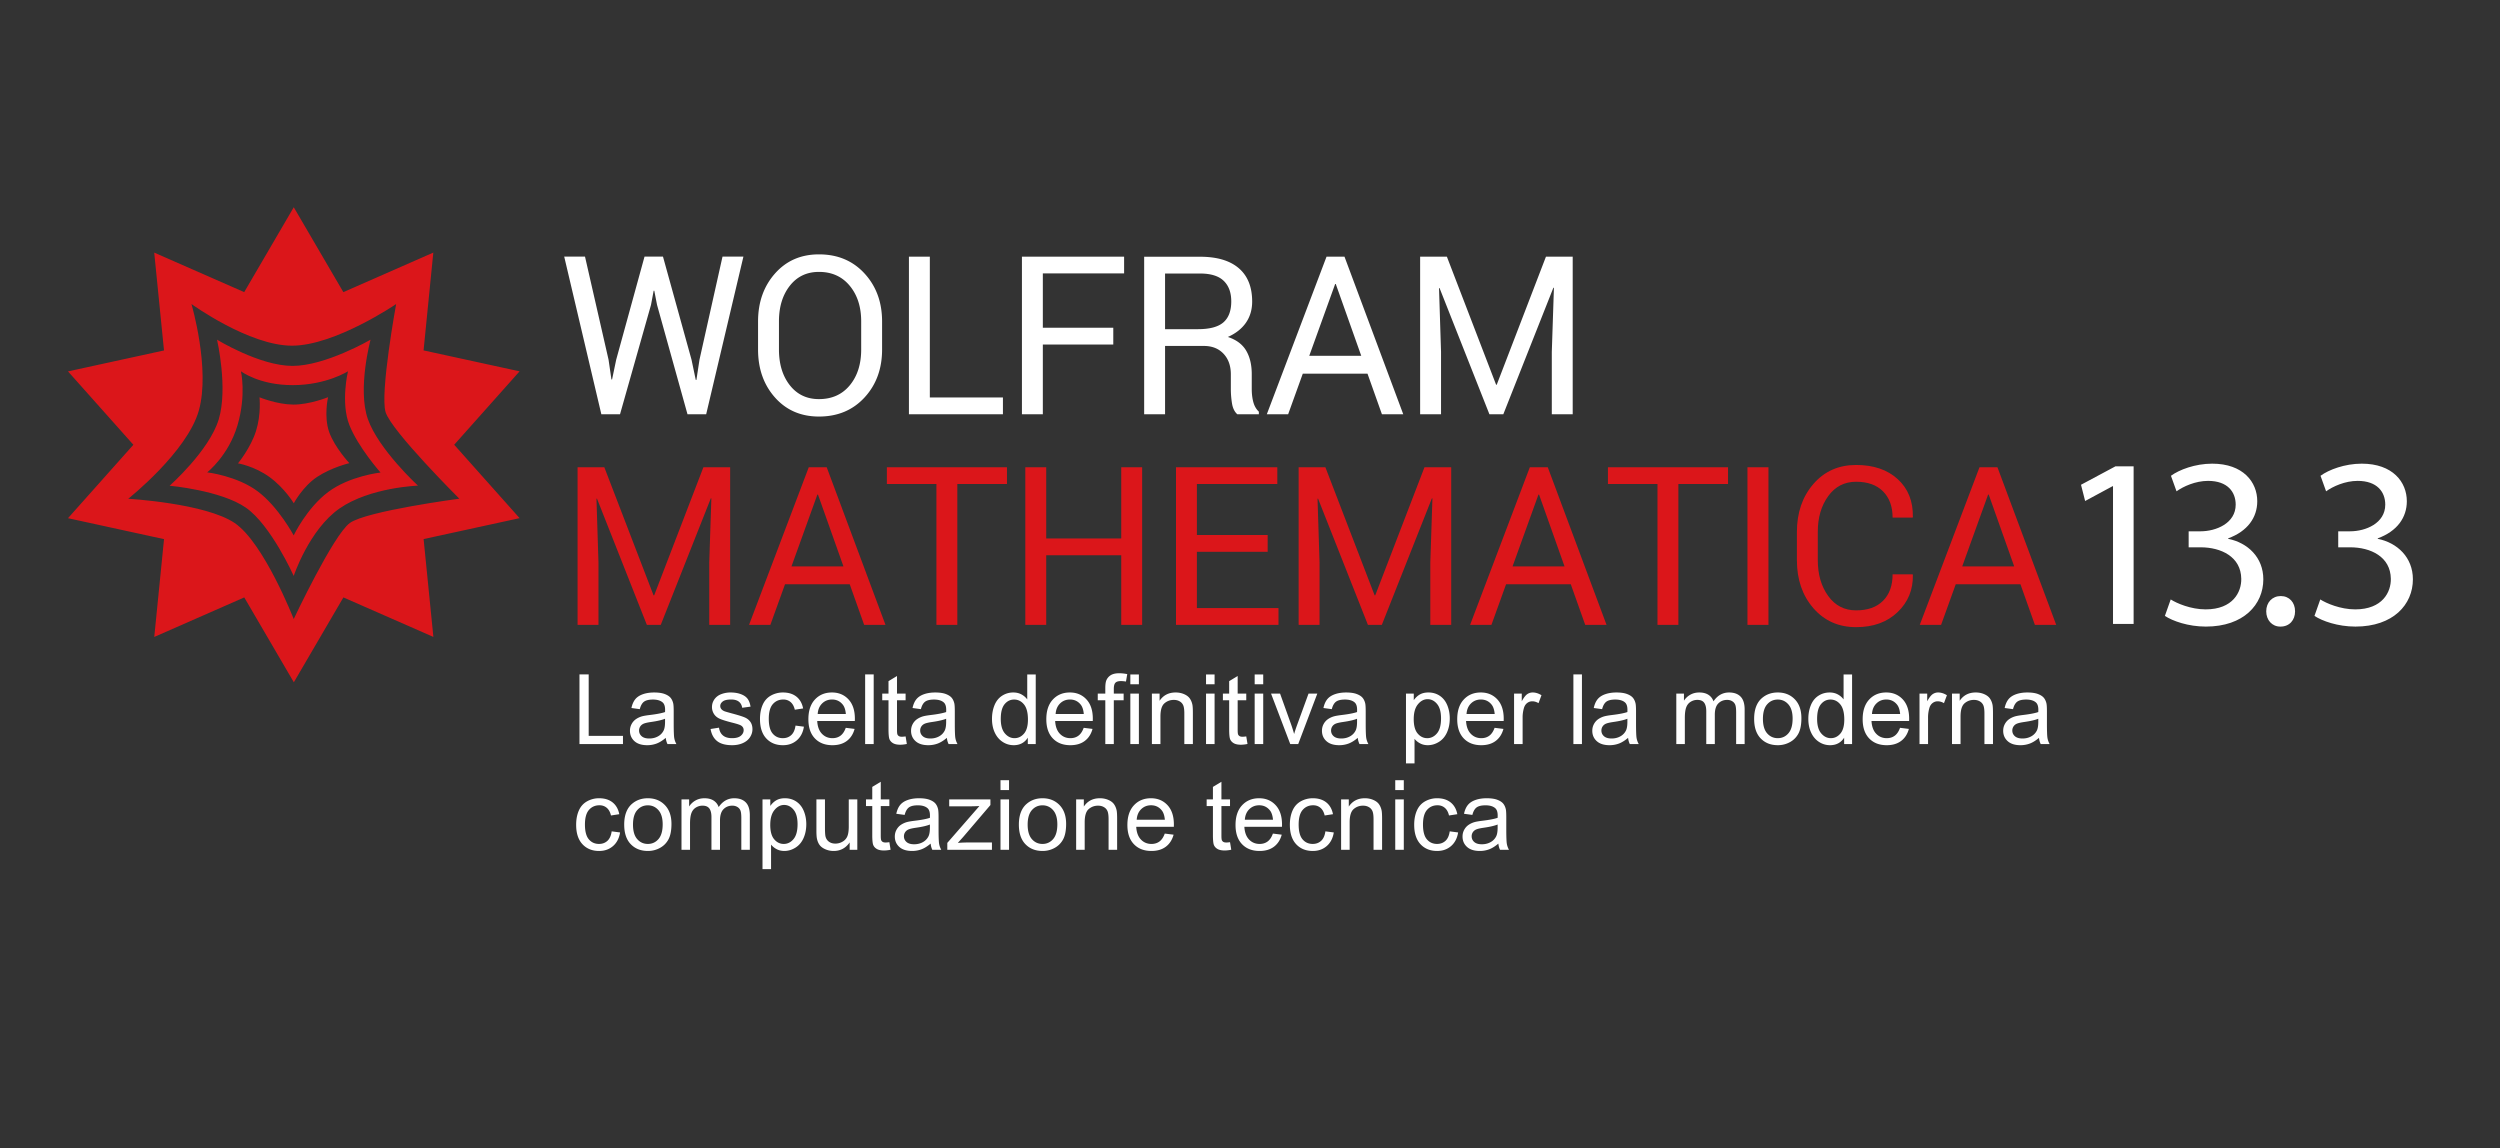
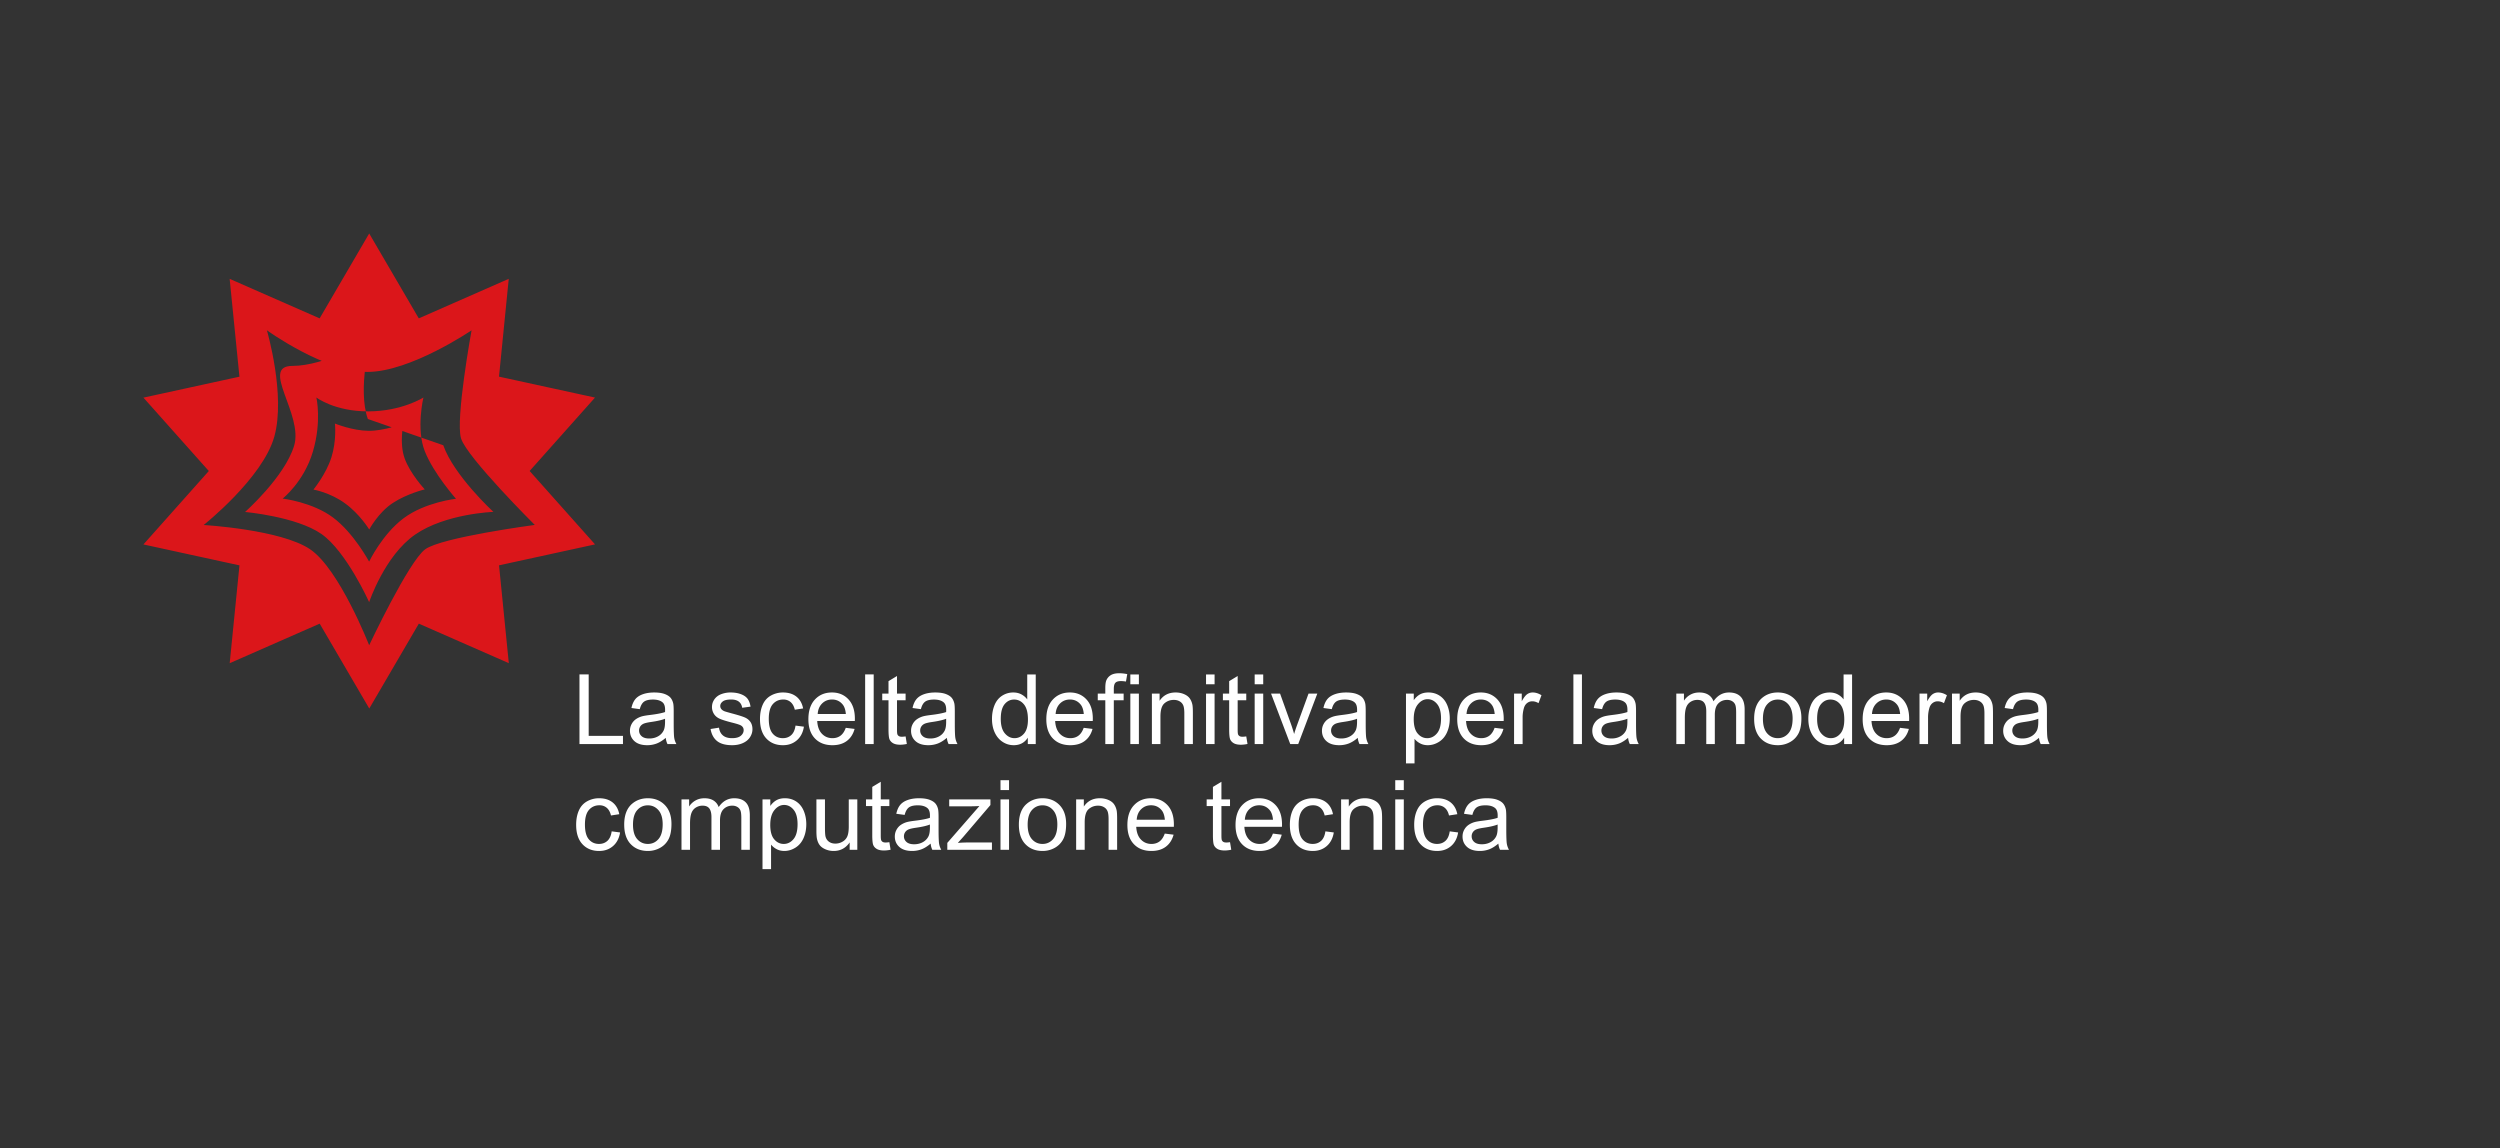
<svg xmlns="http://www.w3.org/2000/svg" width="565.472" height="259.705" xml:space="preserve">
  <rect width="100%" height="100%" fill="#333333" stroke="none" />
-   <path fill="none" d="M0 0h565.471v259.705H0z" />
  <g fill="#FFF">
    <path d="M131.07 168.297v-15.748h2.084v13.89h7.756v1.858h-9.84zM150.589 166.89c-.716.609-1.406 1.039-2.068 1.289a5.994 5.994 0 0 1-2.132.376c-1.253 0-2.217-.306-2.89-.918-.673-.612-1.01-1.395-1.01-2.347 0-.559.127-1.069.381-1.531a3.15 3.15 0 0 1 .999-1.112c.412-.279.875-.49 1.391-.634.379-.1.952-.197 1.719-.29 1.561-.186 2.71-.408 3.448-.666.007-.265.011-.433.011-.505 0-.788-.183-1.343-.548-1.665-.494-.437-1.229-.655-2.202-.655-.91 0-1.581.16-2.014.478-.434.319-.754.883-.961 1.692l-1.891-.258c.172-.809.455-1.462.849-1.96.394-.498.963-.881 1.708-1.149.745-.269 1.607-.403 2.589-.403.974 0 1.765.115 2.374.344.608.229 1.056.518 1.343.865.286.348.487.786.602 1.316.064.33.097.924.097 1.783v2.578c0 1.798.041 2.935.124 3.411.082.477.245.933.489 1.37h-2.02a4.084 4.084 0 0 1-.388-1.409zm-.161-4.318c-.702.287-1.755.53-3.158.73-.795.115-1.357.244-1.687.387-.33.144-.584.353-.763.628a1.652 1.652 0 0 0-.269.918c0 .516.195.945.585 1.289.39.344.961.516 1.713.516.745 0 1.407-.163 1.987-.489a3.007 3.007 0 0 0 1.278-1.337c.208-.437.312-1.081.312-1.934v-.708zM160.719 164.892l1.912-.301c.107.767.406 1.354.897 1.762.49.408 1.176.612 2.057.612.888 0 1.547-.181 1.977-.542.43-.361.645-.786.645-1.273 0-.437-.19-.78-.569-1.031-.265-.172-.924-.39-1.977-.655-1.418-.358-2.401-.667-2.949-.929-.548-.261-.963-.623-1.246-1.085a2.873 2.873 0 0 1-.424-1.531c0-.508.116-.979.349-1.413.232-.433.549-.793.951-1.08.301-.222.71-.41 1.23-.564a5.846 5.846 0 0 1 1.67-.231c.895 0 1.681.129 2.358.387s1.176.607 1.499 1.047.544 1.03.666 1.767l-1.891.258c-.086-.587-.335-1.045-.747-1.375-.412-.329-.994-.494-1.746-.494-.888 0-1.522.147-1.901.44-.38.294-.569.638-.569 1.031 0 .251.079.477.236.677.157.208.404.38.741.516.193.072.763.236 1.708.494 1.368.365 2.322.665 2.863.897.541.233.965.571 1.273 1.015.308.444.462.996.462 1.654 0 .645-.188 1.251-.564 1.821s-.918 1.01-1.627 1.321-1.511.467-2.406.467c-1.482 0-2.612-.308-3.389-.924-.779-.614-1.274-1.527-1.489-2.738zM179.937 164.119l1.901.247c-.208 1.311-.74 2.336-1.595 3.078-.856.741-1.907 1.112-3.153 1.112-1.562 0-2.816-.51-3.765-1.531-.949-1.021-1.423-2.483-1.423-4.388 0-1.231.204-2.31.612-3.233s1.029-1.617 1.864-2.079a5.528 5.528 0 0 1 2.723-.693c1.239 0 2.252.313 3.04.94.788.627 1.292 1.517 1.515 2.669l-1.88.29c-.179-.766-.496-1.343-.951-1.729-.455-.387-1.004-.58-1.649-.58-.974 0-1.766.349-2.374 1.047-.609.698-.913 1.803-.913 3.314 0 1.533.293 2.646.881 3.341.587.695 1.354 1.042 2.299 1.042.759 0 1.393-.232 1.901-.698.508-.466.83-1.183.967-2.149zM191.302 164.624l1.998.247c-.315 1.167-.899 2.073-1.751 2.718-.853.645-1.941.967-3.266.967-1.669 0-2.992-.514-3.969-1.542-.978-1.027-1.466-2.469-1.466-4.324 0-1.919.494-3.409 1.482-4.469.988-1.06 2.27-1.59 3.846-1.59 1.525 0 2.771.52 3.738 1.558.967 1.039 1.45 2.5 1.45 4.383 0 .115-.004.287-.011.516h-8.508c.071 1.253.426 2.213 1.063 2.879.637.666 1.432.999 2.385.999.709 0 1.314-.186 1.815-.559.502-.372.9-.967 1.194-1.783zm-6.349-3.126h6.37c-.086-.959-.33-1.679-.73-2.159-.616-.745-1.415-1.117-2.396-1.117-.888 0-1.635.297-2.24.892-.605.594-.939 1.388-1.004 2.384zM195.685 168.297v-15.748h1.934v15.748h-1.934zM204.837 166.568l.279 1.708a7.21 7.21 0 0 1-1.461.172c-.702 0-1.246-.111-1.633-.333s-.659-.514-.816-.875c-.158-.361-.236-1.123-.236-2.283v-6.563h-1.418v-1.504h1.418v-2.825l1.923-1.16v3.985h1.944v1.504h-1.944v6.671c0 .552.034.906.102 1.063a.802.802 0 0 0 .333.376c.154.093.374.14.661.14.214-.001.497-.026.848-.076zM214.172 166.89c-.716.609-1.406 1.039-2.068 1.289a5.994 5.994 0 0 1-2.132.376c-1.253 0-2.217-.306-2.89-.918-.673-.612-1.01-1.395-1.01-2.347 0-.559.127-1.069.381-1.531a3.15 3.15 0 0 1 .999-1.112c.412-.279.875-.49 1.391-.634.379-.1.952-.197 1.719-.29 1.561-.186 2.71-.408 3.448-.666.007-.265.011-.433.011-.505 0-.788-.183-1.343-.548-1.665-.494-.437-1.229-.655-2.202-.655-.91 0-1.581.16-2.014.478-.434.319-.754.883-.961 1.692l-1.891-.258c.172-.809.455-1.462.849-1.96.394-.498.963-.881 1.708-1.149.745-.269 1.607-.403 2.589-.403.974 0 1.765.115 2.374.344.608.229 1.056.518 1.343.865.286.348.487.786.602 1.316.064.33.097.924.097 1.783v2.578c0 1.798.041 2.935.124 3.411.082.477.245.933.489 1.37h-2.02a4.084 4.084 0 0 1-.388-1.409zm-.161-4.318c-.702.287-1.755.53-3.158.73-.795.115-1.357.244-1.687.387-.33.144-.584.353-.763.628a1.652 1.652 0 0 0-.269.918c0 .516.195.945.585 1.289.39.344.961.516 1.713.516.745 0 1.407-.163 1.987-.489a3.007 3.007 0 0 0 1.278-1.337c.208-.437.312-1.081.312-1.934v-.708zM232.477 168.297v-1.439c-.724 1.132-1.787 1.697-3.19 1.697-.91 0-1.746-.251-2.508-.752s-1.354-1.201-1.772-2.1c-.419-.898-.628-1.932-.628-3.099 0-1.139.189-2.171.569-3.099.379-.927.949-1.638 1.708-2.132a4.565 4.565 0 0 1 2.546-.741c.688 0 1.3.145 1.837.435s.974.668 1.311 1.133v-5.65h1.923v15.748h-1.796zm-6.113-5.693c0 1.461.308 2.553.924 3.276.616.724 1.343 1.085 2.181 1.085.845 0 1.563-.345 2.154-1.037.591-.691.886-1.746.886-3.164 0-1.561-.301-2.707-.902-3.438s-1.343-1.096-2.224-1.096c-.859 0-1.578.351-2.154 1.053-.577.704-.865 1.81-.865 3.321zM245.12 164.624l1.998.247c-.315 1.167-.899 2.073-1.751 2.718-.853.645-1.941.967-3.266.967-1.669 0-2.992-.514-3.969-1.542-.978-1.027-1.466-2.469-1.466-4.324 0-1.919.494-3.409 1.482-4.469.988-1.06 2.27-1.59 3.846-1.59 1.525 0 2.771.52 3.738 1.558.967 1.039 1.45 2.5 1.45 4.383 0 .115-.004.287-.011.516h-8.508c.071 1.253.426 2.213 1.063 2.879.637.666 1.432.999 2.385.999.709 0 1.314-.186 1.815-.559.503-.372.9-.967 1.194-1.783zm-6.349-3.126h6.37c-.086-.959-.33-1.679-.73-2.159-.616-.745-1.415-1.117-2.396-1.117-.888 0-1.635.297-2.24.892-.605.594-.939 1.388-1.004 2.384zM250.008 168.297v-9.904H248.3v-1.504h1.708v-1.214c0-.766.068-1.335.204-1.708a2.47 2.47 0 0 1 .983-1.219c.469-.312 1.126-.467 1.971-.467.544 0 1.146.064 1.805.193l-.29 1.687a6.55 6.55 0 0 0-1.139-.107c-.587 0-1.003.125-1.246.376-.244.251-.365.72-.365 1.407v1.053h2.224v1.504h-2.224v9.904h-1.923zM255.669 154.773v-2.224h1.934v2.224h-1.934zm0 13.524v-11.408h1.934v11.408h-1.934zM260.546 168.297v-11.408h1.74v1.622c.838-1.253 2.048-1.88 3.631-1.88.688 0 1.319.124 1.896.371.576.247 1.008.571 1.294.972.286.401.487.877.602 1.429.071.358.107.985.107 1.88v7.015h-1.934v-6.939c0-.788-.075-1.376-.226-1.767a1.86 1.86 0 0 0-.8-.935c-.383-.232-.833-.349-1.348-.349-.824 0-1.535.262-2.132.784-.598.523-.897 1.515-.897 2.976v6.23h-1.933zM272.792 154.773v-2.224h1.934v2.224h-1.934zm0 13.524v-11.408h1.934v11.408h-1.934zM281.891 166.568l.279 1.708a7.21 7.21 0 0 1-1.461.172c-.702 0-1.246-.111-1.633-.333s-.659-.514-.816-.875c-.158-.361-.236-1.123-.236-2.283v-6.563h-1.418v-1.504h1.418v-2.825l1.923-1.16v3.985h1.944v1.504h-1.944v6.671c0 .552.034.906.102 1.063a.802.802 0 0 0 .333.376c.154.093.374.14.661.14.214-.001.497-.026.848-.076zM283.792 154.773v-2.224h1.934v2.224h-1.934zm0 13.524v-11.408h1.934v11.408h-1.934zM291.838 168.297l-4.34-11.408h2.041l2.449 6.832c.265.738.508 1.504.73 2.299.172-.602.412-1.325.72-2.17l2.535-6.961h1.987l-4.318 11.408h-1.804zM307.113 166.89c-.716.609-1.406 1.039-2.068 1.289a5.994 5.994 0 0 1-2.132.376c-1.253 0-2.217-.306-2.89-.918-.673-.612-1.01-1.395-1.01-2.347 0-.559.127-1.069.381-1.531a3.15 3.15 0 0 1 .999-1.112c.412-.279.875-.49 1.391-.634.379-.1.952-.197 1.719-.29 1.561-.186 2.71-.408 3.448-.666.007-.265.011-.433.011-.505 0-.788-.183-1.343-.548-1.665-.494-.437-1.229-.655-2.202-.655-.91 0-1.581.16-2.014.478-.434.319-.754.883-.961 1.692l-1.891-.258c.172-.809.455-1.462.849-1.96.394-.498.963-.881 1.708-1.149.745-.269 1.607-.403 2.589-.403.974 0 1.765.115 2.374.344.608.229 1.056.518 1.343.865.286.348.487.786.602 1.316.064.33.097.924.097 1.783v2.578c0 1.798.041 2.935.124 3.411.082.477.245.933.489 1.37h-2.02a4.084 4.084 0 0 1-.388-1.409zm-.161-4.318c-.702.287-1.755.53-3.158.73-.795.115-1.357.244-1.687.387-.33.144-.584.353-.763.628a1.652 1.652 0 0 0-.269.918c0 .516.195.945.585 1.289.39.344.961.516 1.713.516.745 0 1.407-.163 1.987-.489a3.007 3.007 0 0 0 1.278-1.337c.208-.437.312-1.081.312-1.934v-.708zM318.017 172.669v-15.78h1.762v1.482c.415-.58.884-1.015 1.407-1.305.522-.29 1.156-.435 1.901-.435.974 0 1.833.251 2.578.752.745.501 1.307 1.208 1.687 2.122.379.913.569 1.914.569 3.002 0 1.167-.209 2.218-.628 3.153s-1.028 1.651-1.826 2.148c-.799.498-1.638.747-2.519.747-.645 0-1.223-.136-1.735-.408a3.948 3.948 0 0 1-1.262-1.031v5.554h-1.934zm1.751-10.011c0 1.468.297 2.553.892 3.255.594.702 1.314 1.053 2.159 1.053.859 0 1.595-.363 2.208-1.09.612-.727.918-1.853.918-3.378 0-1.454-.299-2.542-.897-3.266-.598-.723-1.313-1.085-2.143-1.085-.824 0-1.552.385-2.186 1.155-.635.769-.951 1.888-.951 3.356zM338.062 164.624l1.998.247c-.315 1.167-.899 2.073-1.751 2.718-.853.645-1.941.967-3.266.967-1.669 0-2.992-.514-3.969-1.542-.978-1.027-1.466-2.469-1.466-4.324 0-1.919.494-3.409 1.482-4.469.988-1.06 2.27-1.59 3.846-1.59 1.525 0 2.771.52 3.738 1.558.967 1.039 1.45 2.5 1.45 4.383 0 .115-.004.287-.011.516h-8.508c.071 1.253.426 2.213 1.063 2.879.637.666 1.432.999 2.385.999.709 0 1.314-.186 1.815-.559.502-.372.9-.967 1.194-1.783zm-6.349-3.126h6.37c-.086-.959-.33-1.679-.73-2.159-.616-.745-1.415-1.117-2.396-1.117-.888 0-1.635.297-2.24.892-.605.594-.94 1.388-1.004 2.384zM342.466 168.297v-11.408h1.74v1.729c.444-.809.854-1.343 1.23-1.601s.79-.387 1.241-.387c.651 0 1.314.208 1.987.623l-.666 1.794c-.473-.279-.945-.419-1.418-.419-.423 0-.802.127-1.139.381-.337.254-.577.607-.72 1.058a7.527 7.527 0 0 0-.322 2.256v5.973h-1.933zM355.883 168.297v-15.748h1.934v15.748h-1.934zM368.258 166.89c-.716.609-1.405 1.039-2.067 1.289a5.996 5.996 0 0 1-2.133.376c-1.253 0-2.217-.306-2.89-.918s-1.01-1.395-1.01-2.347c0-.559.127-1.069.382-1.531.254-.462.587-.833.998-1.112.412-.279.876-.49 1.392-.634.38-.1.952-.197 1.719-.29 1.562-.186 2.711-.408 3.448-.666.007-.265.011-.433.011-.505 0-.788-.183-1.343-.548-1.665-.494-.437-1.229-.655-2.202-.655-.909 0-1.581.16-2.015.478-.433.319-.753.883-.961 1.692l-1.891-.258c.172-.809.455-1.462.849-1.96.394-.498.963-.881 1.708-1.149s1.607-.403 2.589-.403c.974 0 1.766.115 2.374.344.608.229 1.057.518 1.343.865.286.348.487.786.602 1.316.064.33.097.924.097 1.783v2.578c0 1.798.041 2.935.123 3.411.083.477.246.933.489 1.37h-2.02a4.106 4.106 0 0 1-.387-1.409zm-.161-4.318c-.702.287-1.755.53-3.158.73-.795.115-1.357.244-1.687.387a1.693 1.693 0 0 0-.763.628 1.652 1.652 0 0 0-.269.918c0 .516.195.945.585 1.289.391.344.962.516 1.714.516.745 0 1.407-.163 1.987-.489a3.007 3.007 0 0 0 1.278-1.337c.208-.437.312-1.081.312-1.934v-.708zM379.161 168.297v-11.408h1.729v1.601a4.056 4.056 0 0 1 1.429-1.348c.595-.34 1.271-.51 2.03-.51.845 0 1.538.176 2.079.526.54.351.922.842 1.144 1.472.902-1.332 2.077-1.998 3.523-1.998 1.132 0 2.002.313 2.61.94.608.627.913 1.592.913 2.895v7.831h-1.923v-7.187c0-.773-.063-1.33-.188-1.67a1.628 1.628 0 0 0-.683-.822c-.329-.208-.716-.312-1.16-.312-.802 0-1.468.267-1.998.8-.53.534-.795 1.388-.795 2.562v6.628h-1.934v-7.412c0-.859-.157-1.504-.473-1.934s-.831-.645-1.547-.645c-.544 0-1.048.144-1.509.43-.463.287-.797.706-1.005 1.257-.208.552-.312 1.347-.312 2.385v5.919h-1.93zM396.768 162.593c0-2.112.587-3.677 1.762-4.694.981-.845 2.177-1.268 3.588-1.268 1.568 0 2.851.514 3.846 1.542.995 1.028 1.493 2.448 1.493 4.259 0 1.468-.221 2.623-.66 3.464a4.673 4.673 0 0 1-1.924 1.96 5.602 5.602 0 0 1-2.755.698c-1.597 0-2.888-.512-3.872-1.536-.986-1.023-1.478-2.498-1.478-4.425zm1.987 0c0 1.461.318 2.555.956 3.282.638.727 1.439 1.09 2.406 1.09.96 0 1.758-.365 2.396-1.096s.956-1.844.956-3.341c0-1.411-.32-2.479-.962-3.207-.641-.727-1.438-1.09-2.39-1.09-.967 0-1.769.362-2.406 1.085-.638.725-.956 1.816-.956 3.277zM417.124 168.297v-1.439c-.724 1.132-1.787 1.697-3.19 1.697a4.483 4.483 0 0 1-2.509-.752c-.762-.501-1.354-1.201-1.771-2.1-.42-.898-.629-1.932-.629-3.099 0-1.139.189-2.171.569-3.099.38-.927.949-1.638 1.708-2.132s1.607-.741 2.546-.741c.688 0 1.3.145 1.837.435s.974.668 1.311 1.133v-5.65h1.923v15.748h-1.795zm-6.112-5.693c0 1.461.308 2.553.924 3.276.616.724 1.343 1.085 2.181 1.085.845 0 1.563-.345 2.154-1.037.59-.691.886-1.746.886-3.164 0-1.561-.301-2.707-.902-3.438s-1.343-1.096-2.224-1.096c-.859 0-1.577.351-2.154 1.053-.577.704-.865 1.81-.865 3.321zM429.768 164.624l1.998.247c-.315 1.167-.898 2.073-1.751 2.718s-1.94.967-3.266.967c-1.669 0-2.992-.514-3.969-1.542-.979-1.027-1.467-2.469-1.467-4.324 0-1.919.494-3.409 1.482-4.469.988-1.06 2.271-1.59 3.846-1.59 1.525 0 2.771.52 3.738 1.558.967 1.039 1.45 2.5 1.45 4.383 0 .115-.004.287-.011.516h-8.508c.071 1.253.426 2.213 1.063 2.879s1.433.999 2.385.999c.709 0 1.314-.186 1.815-.559.503-.372.901-.967 1.195-1.783zm-6.349-3.126h6.37c-.086-.959-.329-1.679-.73-2.159-.616-.745-1.414-1.117-2.396-1.117-.888 0-1.635.297-2.24.892-.605.594-.94 1.388-1.004 2.384zM434.172 168.297v-11.408h1.74v1.729c.444-.809.854-1.343 1.229-1.601a2.15 2.15 0 0 1 1.241-.387c.651 0 1.314.208 1.987.623l-.666 1.794c-.473-.279-.945-.419-1.418-.419-.423 0-.802.127-1.139.381-.337.254-.576.607-.72 1.058a7.527 7.527 0 0 0-.322 2.256v5.973h-1.932zM441.52 168.297v-11.408h1.74v1.622c.838-1.253 2.048-1.88 3.631-1.88.688 0 1.319.124 1.896.371s1.009.571 1.295.972c.286.401.487.877.602 1.429.071.358.107.985.107 1.88v7.015h-1.934v-6.939c0-.788-.075-1.376-.226-1.767a1.86 1.86 0 0 0-.8-.935c-.384-.232-.833-.349-1.349-.349-.823 0-1.534.262-2.132.784-.599.523-.897 1.515-.897 2.976v6.23h-1.933zM461.199 166.89c-.716.609-1.405 1.039-2.067 1.289a5.996 5.996 0 0 1-2.133.376c-1.253 0-2.217-.306-2.89-.918s-1.01-1.395-1.01-2.347c0-.559.127-1.069.382-1.531.254-.462.587-.833.998-1.112.412-.279.876-.49 1.392-.634.38-.1.952-.197 1.719-.29 1.562-.186 2.711-.408 3.448-.666.007-.265.011-.433.011-.505 0-.788-.183-1.343-.548-1.665-.494-.437-1.229-.655-2.202-.655-.909 0-1.581.16-2.015.478-.433.319-.753.883-.961 1.692l-1.891-.258c.172-.809.455-1.462.849-1.96.394-.498.963-.881 1.708-1.149s1.607-.403 2.589-.403c.974 0 1.766.115 2.374.344.608.229 1.057.518 1.343.865.286.348.487.786.602 1.316.064.33.097.924.097 1.783v2.578c0 1.798.041 2.935.123 3.411.083.477.246.933.489 1.37h-2.02a4.151 4.151 0 0 1-.387-1.409zm-.161-4.318c-.702.287-1.755.53-3.158.73-.795.115-1.357.244-1.687.387a1.693 1.693 0 0 0-.763.628 1.652 1.652 0 0 0-.269.918c0 .516.195.945.585 1.289.391.344.962.516 1.714.516.745 0 1.407-.163 1.987-.489a3.007 3.007 0 0 0 1.278-1.337c.208-.437.312-1.081.312-1.934v-.708zM138.354 188.042l1.901.247c-.208 1.311-.74 2.337-1.595 3.077-.856.742-1.907 1.112-3.153 1.112-1.562 0-2.816-.511-3.765-1.53-.949-1.021-1.423-2.483-1.423-4.389 0-1.231.204-2.31.612-3.233.408-.924 1.029-1.616 1.864-2.079a5.528 5.528 0 0 1 2.723-.693c1.239 0 2.252.313 3.04.94.788.626 1.292 1.516 1.515 2.668l-1.88.29c-.179-.766-.496-1.342-.951-1.729-.455-.387-1.004-.58-1.649-.58-.974 0-1.766.349-2.374 1.048-.609.697-.913 1.802-.913 3.313 0 1.532.293 2.646.881 3.341.587.694 1.354 1.042 2.299 1.042.759 0 1.393-.232 1.901-.698.508-.464.83-1.18.967-2.147zM141.189 186.517c0-2.112.587-3.677 1.762-4.694.981-.845 2.177-1.268 3.588-1.268 1.568 0 2.85.514 3.846 1.542.995 1.027 1.493 2.447 1.493 4.258 0 1.468-.22 2.623-.661 3.464a4.678 4.678 0 0 1-1.923 1.961 5.594 5.594 0 0 1-2.755.698c-1.597 0-2.888-.512-3.873-1.536-.984-1.024-1.477-2.499-1.477-4.425zm1.988 0c0 1.461.318 2.555.956 3.281.637.728 1.439 1.091 2.406 1.091.959 0 1.758-.365 2.396-1.096.637-.73.956-1.844.956-3.341 0-1.411-.321-2.479-.961-3.207-.641-.727-1.438-1.09-2.39-1.09-.967 0-1.769.361-2.406 1.085-.639.724-.957 1.816-.957 3.277zM154.145 192.221v-11.408h1.729v1.601a4.056 4.056 0 0 1 1.429-1.348c.594-.34 1.271-.51 2.03-.51.845 0 1.538.176 2.079.526.541.351.922.842 1.144 1.472.902-1.332 2.077-1.998 3.523-1.998 1.131 0 2.001.313 2.61.94.608.626.913 1.591.913 2.894v7.831h-1.923v-7.187c0-.773-.063-1.33-.188-1.669a1.617 1.617 0 0 0-.682-.822c-.33-.208-.716-.312-1.16-.312-.802 0-1.468.267-1.998.8-.53.534-.795 1.387-.795 2.562v6.628h-1.934v-7.412c0-.859-.158-1.503-.473-1.933-.315-.43-.831-.645-1.547-.645-.544 0-1.047.144-1.509.43s-.797.705-1.004 1.257c-.208.551-.312 1.346-.312 2.384v5.919h-1.932zM172.471 196.593v-15.78h1.762v1.482c.415-.58.884-1.015 1.407-1.305.522-.29 1.156-.435 1.901-.435.974 0 1.833.251 2.578.752.745.501 1.307 1.208 1.687 2.122.379.912.569 1.913.569 3.001 0 1.167-.209 2.219-.628 3.152-.419.936-1.028 1.651-1.826 2.148-.799.498-1.638.747-2.519.747-.645 0-1.223-.136-1.735-.408a3.948 3.948 0 0 1-1.262-1.031v5.554h-1.934zm1.751-10.012c0 1.468.297 2.553.892 3.255.594.702 1.314 1.053 2.159 1.053.859 0 1.595-.363 2.208-1.091.612-.727.918-1.853.918-3.378 0-1.454-.299-2.542-.897-3.265-.598-.724-1.313-1.085-2.143-1.085-.824 0-1.552.385-2.186 1.154-.634.771-.951 1.889-.951 3.357zM192.183 192.221v-1.676c-.888 1.289-2.095 1.934-3.62 1.934a4.607 4.607 0 0 1-1.885-.387c-.584-.258-1.017-.582-1.3-.972-.283-.391-.482-.869-.596-1.435-.079-.38-.118-.981-.118-1.805v-7.068h1.934v6.327c0 1.01.039 1.69.118 2.041.122.509.379.908.773 1.197.394.291.881.436 1.461.436s1.124-.148 1.633-.445a2.487 2.487 0 0 0 1.08-1.215c.211-.512.317-1.255.317-2.229v-6.112h1.934v11.408h-1.731zM201.163 190.491l.279 1.708a7.21 7.21 0 0 1-1.461.172c-.702 0-1.246-.111-1.633-.333s-.659-.514-.816-.875c-.158-.362-.236-1.123-.236-2.283v-6.563h-1.418v-1.504h1.418v-2.825l1.923-1.16v3.985h1.944v1.504h-1.944v6.67c0 .552.034.906.102 1.063a.807.807 0 0 0 .333.376c.154.093.374.14.661.14.214 0 .497-.025.848-.075zM210.498 190.813c-.716.608-1.406 1.038-2.068 1.289a5.972 5.972 0 0 1-2.132.376c-1.253 0-2.217-.306-2.89-.919-.673-.611-1.01-1.395-1.01-2.347 0-.559.127-1.069.381-1.53.254-.463.587-.833.999-1.112.412-.279.875-.49 1.391-.634.379-.101.952-.197 1.719-.29 1.561-.187 2.71-.408 3.448-.666.007-.265.011-.434.011-.505 0-.788-.183-1.342-.548-1.665-.494-.437-1.229-.655-2.202-.655-.91 0-1.581.159-2.014.479-.434.318-.754.882-.961 1.691l-1.891-.257c.172-.81.455-1.463.849-1.961.394-.497.963-.88 1.708-1.149s1.607-.403 2.589-.403c.974 0 1.765.115 2.374.344.608.229 1.056.518 1.343.864.286.348.487.786.602 1.316.064.329.097.924.097 1.783v2.578c0 1.798.041 2.935.124 3.41.082.477.245.934.489 1.37h-2.02c-.202-.401-.331-.869-.388-1.407zm-.161-4.318c-.702.286-1.755.53-3.158.73-.795.114-1.357.243-1.687.387-.33.144-.584.353-.763.629a1.647 1.647 0 0 0-.269.918c0 .516.195.945.585 1.289.39.344.961.516 1.713.516.745 0 1.407-.163 1.987-.488a3.01 3.01 0 0 0 1.278-1.338c.208-.437.312-1.081.312-1.934v-.709zM214.269 192.221v-1.568l7.262-8.335c-.824.043-1.551.064-2.181.064h-4.651v-1.568h9.324v1.278l-6.177 7.24-1.192 1.321a33.216 33.216 0 0 1 2.438-.097h5.274v1.665h-10.097zM226.3 178.697v-2.224h1.934v2.224H226.3zm0 13.524v-11.408h1.934v11.408H226.3zM230.457 186.517c0-2.112.587-3.677 1.762-4.694.981-.845 2.177-1.268 3.588-1.268 1.568 0 2.85.514 3.846 1.542.995 1.027 1.493 2.447 1.493 4.258 0 1.468-.22 2.623-.661 3.464a4.678 4.678 0 0 1-1.923 1.961 5.594 5.594 0 0 1-2.755.698c-1.597 0-2.888-.512-3.873-1.536-.985-1.024-1.477-2.499-1.477-4.425zm1.987 0c0 1.461.318 2.555.956 3.281.637.728 1.439 1.091 2.406 1.091.959 0 1.758-.365 2.396-1.096.637-.73.956-1.844.956-3.341 0-1.411-.321-2.479-.961-3.207-.641-.727-1.438-1.09-2.39-1.09-.967 0-1.769.361-2.406 1.085-.638.724-.957 1.816-.957 3.277zM243.412 192.221v-11.408h1.74v1.622c.838-1.253 2.048-1.88 3.631-1.88.688 0 1.319.124 1.896.371.576.247 1.008.571 1.294.972.286.401.487.877.602 1.429.071.358.107.984.107 1.879v7.015h-1.934v-6.939c0-.788-.075-1.376-.226-1.766a1.862 1.862 0 0 0-.8-.936c-.383-.232-.833-.349-1.348-.349-.824 0-1.535.262-2.132.784-.598.522-.897 1.514-.897 2.975v6.23h-1.933zM263.457 188.547l1.998.247c-.315 1.167-.899 2.073-1.751 2.718-.853.645-1.941.967-3.266.967-1.669 0-2.992-.514-3.969-1.542-.978-1.027-1.466-2.469-1.466-4.323 0-1.919.494-3.409 1.482-4.468s2.27-1.59 3.846-1.59c1.525 0 2.771.52 3.738 1.558s1.45 2.499 1.45 4.382c0 .114-.004.286-.011.516H257c.071 1.253.426 2.213 1.063 2.879.637.666 1.432.999 2.385.999.709 0 1.314-.187 1.815-.559.503-.373.9-.968 1.194-1.784zm-6.349-3.126h6.37c-.086-.96-.33-1.679-.73-2.159-.616-.745-1.415-1.117-2.396-1.117-.888 0-1.635.297-2.24.892-.605.594-.939 1.389-1.004 2.384zM278.217 190.491l.279 1.708a7.21 7.21 0 0 1-1.461.172c-.702 0-1.246-.111-1.633-.333s-.659-.514-.816-.875c-.158-.362-.236-1.123-.236-2.283v-6.563h-1.418v-1.504h1.418v-2.825l1.923-1.16v3.985h1.944v1.504h-1.944v6.67c0 .552.034.906.102 1.063a.807.807 0 0 0 .333.376c.154.093.374.14.661.14.214 0 .497-.025.848-.075zM287.917 188.547l1.998.247c-.315 1.167-.899 2.073-1.751 2.718-.853.645-1.941.967-3.266.967-1.669 0-2.992-.514-3.969-1.542-.978-1.027-1.466-2.469-1.466-4.323 0-1.919.494-3.409 1.482-4.468s2.27-1.59 3.846-1.59c1.525 0 2.771.52 3.738 1.558s1.45 2.499 1.45 4.382c0 .114-.004.286-.011.516h-8.508c.071 1.253.426 2.213 1.063 2.879.637.666 1.432.999 2.385.999.709 0 1.314-.187 1.815-.559.503-.373.9-.968 1.194-1.784zm-6.349-3.126h6.37c-.086-.96-.33-1.679-.73-2.159-.616-.745-1.415-1.117-2.396-1.117-.888 0-1.635.297-2.24.892-.605.594-.939 1.389-1.004 2.384zM299.787 188.042l1.901.247c-.208 1.311-.74 2.337-1.595 3.077-.856.742-1.907 1.112-3.153 1.112-1.562 0-2.816-.511-3.765-1.53-.949-1.021-1.423-2.483-1.423-4.389 0-1.231.204-2.31.612-3.233.408-.924 1.029-1.616 1.864-2.079a5.528 5.528 0 0 1 2.723-.693c1.239 0 2.252.313 3.04.94.788.626 1.292 1.516 1.515 2.668l-1.88.29c-.179-.766-.496-1.342-.951-1.729-.455-.387-1.004-.58-1.649-.58-.974 0-1.766.349-2.374 1.048-.609.697-.913 1.802-.913 3.313 0 1.532.293 2.646.881 3.341.587.694 1.354 1.042 2.299 1.042.759 0 1.393-.232 1.901-.698.509-.464.831-1.18.967-2.147zM303.343 192.221v-11.408h1.74v1.622c.838-1.253 2.048-1.88 3.631-1.88.688 0 1.319.124 1.896.371.576.247 1.008.571 1.294.972.286.401.487.877.602 1.429.071.358.107.984.107 1.879v7.015h-1.934v-6.939c0-.788-.075-1.376-.226-1.766a1.862 1.862 0 0 0-.8-.936c-.383-.232-.833-.349-1.348-.349-.824 0-1.535.262-2.132.784-.598.522-.897 1.514-.897 2.975v6.23h-1.933zM315.589 178.697v-2.224h1.934v2.224h-1.934zm0 13.524v-11.408h1.934v11.408h-1.934zM327.91 188.042l1.901.247c-.208 1.311-.74 2.337-1.595 3.077-.856.742-1.907 1.112-3.153 1.112-1.562 0-2.816-.511-3.765-1.53-.949-1.021-1.423-2.483-1.423-4.389 0-1.231.204-2.31.612-3.233.408-.924 1.029-1.616 1.864-2.079a5.528 5.528 0 0 1 2.723-.693c1.239 0 2.252.313 3.04.94.788.626 1.292 1.516 1.515 2.668l-1.88.29c-.179-.766-.496-1.342-.951-1.729-.455-.387-1.004-.58-1.649-.58-.974 0-1.766.349-2.374 1.048-.609.697-.913 1.802-.913 3.313 0 1.532.293 2.646.881 3.341.587.694 1.354 1.042 2.299 1.042.759 0 1.393-.232 1.901-.698.509-.464.831-1.18.967-2.147zM338.91 190.813c-.716.608-1.406 1.038-2.068 1.289a5.972 5.972 0 0 1-2.132.376c-1.253 0-2.217-.306-2.89-.919-.673-.611-1.01-1.395-1.01-2.347 0-.559.127-1.069.381-1.53.254-.463.587-.833.999-1.112.412-.279.875-.49 1.391-.634.379-.101.952-.197 1.719-.29 1.561-.187 2.71-.408 3.448-.666.007-.265.011-.434.011-.505 0-.788-.183-1.342-.548-1.665-.494-.437-1.229-.655-2.202-.655-.91 0-1.581.159-2.014.479-.434.318-.754.882-.961 1.691l-1.891-.257c.172-.81.455-1.463.849-1.961.394-.497.963-.88 1.708-1.149s1.607-.403 2.589-.403c.974 0 1.765.115 2.374.344.608.229 1.056.518 1.343.864.286.348.487.786.602 1.316.064.329.097.924.097 1.783v2.578c0 1.798.041 2.935.124 3.41.082.477.245.934.489 1.37h-2.02c-.202-.401-.331-.869-.388-1.407zm-.161-4.318c-.702.286-1.755.53-3.158.73-.795.114-1.357.243-1.687.387-.33.144-.584.353-.763.629a1.647 1.647 0 0 0-.269.918c0 .516.195.945.585 1.289.39.344.961.516 1.713.516.745 0 1.407-.163 1.987-.488a3.01 3.01 0 0 0 1.278-1.338c.208-.437.312-1.081.312-1.934v-.709z" />
  </g>
  <g fill="#FFF">
-     <path d="M477.939 109.977h-.109l-6.197 3.345-.932-3.674 7.787-4.168h4.113v35.646h-4.662v-31.149zM490.99 135.586c1.371.877 4.551 2.249 7.896 2.249 6.197 0 8.117-3.948 8.063-6.91-.055-4.991-4.553-7.129-9.213-7.129h-2.688v-3.619h2.688c3.51 0 7.951-1.81 7.951-6.033 0-2.852-1.811-5.374-6.252-5.374-2.852 0-5.594 1.261-7.129 2.358l-1.262-3.51c1.865-1.371 5.484-2.742 9.322-2.742 7.02 0 10.201 4.168 10.201 8.5 0 3.674-2.193 6.8-6.582 8.391v.109c4.389.877 7.953 4.168 7.953 9.159 0 5.703-4.443 10.693-12.998 10.693-4.002 0-7.512-1.261-9.268-2.413l1.318-3.729zM515.775 141.729c-1.863 0-3.18-1.48-3.18-3.455 0-2.029 1.371-3.455 3.289-3.455 1.92 0 3.236 1.426 3.236 3.455 0 1.974-1.262 3.455-3.291 3.455h-.054zM524.822 135.586c1.371.877 4.553 2.249 7.898 2.249 6.195 0 8.115-3.948 8.061-6.91-.055-4.991-4.551-7.129-9.213-7.129h-2.688v-3.619h2.688c3.51 0 7.951-1.81 7.951-6.033 0-2.852-1.809-5.374-6.252-5.374-2.852 0-5.594 1.261-7.129 2.358l-1.262-3.51c1.865-1.371 5.484-2.742 9.324-2.742 7.02 0 10.199 4.168 10.199 8.5 0 3.674-2.193 6.8-6.58 8.391v.109c4.387.877 7.951 4.168 7.951 9.159 0 5.703-4.441 10.693-12.996 10.693-4.004 0-7.514-1.261-9.268-2.413l1.316-3.729z" />
-   </g>
-   <path fill="#DB161A" d="M83.2 94.772c-2.384-6.844.615-17.94.615-17.94s-10.22 5.943-17.661 5.931c-7.444-.014-17.062-5.936-17.062-5.936s2.528 10.987.37 18.064-11.093 14.973-11.093 14.973 11.583 1.034 17.244 4.961c5.663 3.925 10.823 15.439 10.823 15.439s3.484-10.483 10.38-15.268c6.891-4.779 17.718-5.151 17.718-5.151s-8.943-8.231-11.334-15.073m-8.976 16.516c-4.858 3.645-7.795 9.811-7.795 9.811s-3.427-6.411-8.105-9.936c-4.681-3.533-11.457-4.323-11.457-4.323s4.807-3.752 6.847-10.632c2.035-6.877.784-12.231.784-12.231s4.119 3.147 11.73 3.136c7.613-.014 12.481-3.136 12.481-3.136s-1.688 7.085.309 12.14c1.994 5.066 7.058 10.764 7.058 10.764s-6.993.764-11.852 4.407m.228-13.573c1.25 3.505 4.565 7.043 4.565 7.043s-4.006.95-7.268 3.1c-3.258 2.148-5.299 5.975-5.299 5.975s-2.071-3.453-5.485-5.928c-3.411-2.481-7.13-3.103-7.13-3.103s2.871-3.49 4.073-7.317c1.205-3.832.789-7.622.789-7.622s3.932 1.613 7.605 1.648c3.666.034 7.901-1.666 7.901-1.666s-.995 4.357.249 7.87m43.077 19.483-14.793-16.602 14.789-16.605-21.718-4.733 2.205-22.127-20.35 8.946-11.216-19.201-11.21 19.201-20.353-8.939 2.212 22.129-21.715 4.737 14.787 16.599-14.787 16.605 21.72 4.735-2.208 22.127 20.354-8.943 11.214 19.197 11.211-19.197 20.352 8.936-2.21-22.13 21.716-4.735zm-51.092 22.818s-6.735-17.243-13.358-21.716c-6.627-4.479-24.073-5.485-24.073-5.485s13.351-10.584 15.978-19.984c2.627-9.399-1.677-24.064-1.677-24.064s13.029 9.423 22.745 9.423c9.72 0 23.551-9.413 23.551-9.413s-3.69 20.181-2.383 24.446c1.308 4.271 16.677 19.575 16.677 19.575s-21.027 2.784-24.772 5.503c-3.737 2.719-12.688 21.715-12.688 21.715" />
-   <path fill="#FFF" d="m137.649 81.361.648 4.457.144.024.936-4.481 6.407-23.313h4.176l6.456 23.313.96 4.579h.144l.696-4.579 5.208-23.313h4.728l-8.423 35.655h-4.224l-6.887-24.733-.624-3.208h-.144l-.6 3.208-7.007 24.733h-4.224l-8.399-35.655h4.704l5.325 23.313zM199.518 79.059c0 4.359-1.324 7.975-3.972 10.849-2.648 2.873-6.083 4.31-10.307 4.31-4.08 0-7.396-1.437-9.947-4.31-2.552-2.874-3.828-6.49-3.828-10.849v-6.342c0-4.342 1.275-7.958 3.828-10.848 2.552-2.89 5.868-4.334 9.947-4.334 4.224 0 7.659 1.441 10.307 4.322s3.972 6.501 3.972 10.86v6.342zm-4.728-6.392c0-3.265-.864-5.942-2.592-8.032-1.728-2.089-4.048-3.134-6.959-3.134-2.752 0-4.948 1.045-6.587 3.134-1.64 2.09-2.46 4.767-2.46 8.032v6.391c0 3.298.82 5.992 2.46 8.081 1.64 2.09 3.835 3.135 6.587 3.135 2.928 0 5.251-1.041 6.972-3.123 1.719-2.081 2.58-4.779 2.58-8.093v-6.391zM210.318 89.907h16.535v3.795H205.59V58.048h4.728v31.859zM251.813 77.932h-15.935v15.771h-4.728V58.048h23.11v3.796h-18.383v12.293h15.935v3.795zM263.524 78.25v15.452h-4.728v-35.63h12.647c3.824 0 6.744.865 8.759 2.596 2.016 1.73 3.024 4.245 3.024 7.542 0 1.829-.468 3.42-1.404 4.775-.936 1.355-2.3 2.433-4.092 3.232 1.92.637 3.3 1.669 4.14 3.098.84 1.429 1.26 3.196 1.26 5.302v3.355c0 1.11.12 2.106.36 2.987.24.881.656 1.6 1.248 2.155v.588h-4.872c-.624-.555-1.024-1.371-1.2-2.449a20.64 20.64 0 0 1-.264-3.331v-3.257c0-1.926-.552-3.477-1.656-4.653-1.104-1.175-2.584-1.763-4.44-1.763h-8.782zm0-3.795h7.439c2.672 0 4.596-.518 5.771-1.552 1.176-1.035 1.764-2.611 1.764-4.729 0-2.004-.572-3.556-1.716-4.656s-2.924-1.65-5.339-1.65h-7.919v12.587zM309.314 84.52h-14.639l-3.312 9.183h-4.824l13.511-35.655h4.056l13.295 35.655h-4.824l-3.263-9.183zm-13.175-4.041h11.759l-5.76-16.235h-.144l-5.855 16.235zM327.265 58.048l11.135 28.97h.144l11.135-28.97h6.048v35.655H351V79.598l.48-14.497-.12-.024-11.327 28.626h-3.144L325.61 65.15l-.12.025.456 14.423v14.105h-4.728V58.048h6.047z" />
-   <path fill="#DB161A" d="m136.689 105.684 11.135 28.97h.144l11.135-28.97h6.047v35.655h-4.728v-14.105l.48-14.497-.12-.024-11.327 28.626h-3.144l-11.279-28.553-.12.025.456 14.423v14.105h-4.728v-35.655h6.049zM192.199 132.156H177.56l-3.312 9.183h-4.824l13.511-35.655h4.056l13.295 35.655h-4.824l-3.263-9.183zm-13.176-4.041h11.759l-5.76-16.235h-.144l-5.855 16.235zM227.765 109.48h-11.231v31.859h-4.728V109.48h-11.207v-3.796h27.166v3.796zM258.339 141.339h-4.728v-15.746h-16.967v15.746h-4.728v-35.655h4.728v16.113h16.967v-16.113h4.728v35.655zM286.73 124.81h-16.007v12.734h18.455v3.795h-23.182v-35.655h22.918v3.796h-18.19v11.534h16.007v3.796zM299.787 105.684l11.135 28.97h.144l11.135-28.97h6.047v35.655h-4.728v-14.105l.48-14.497-.12-.024-11.327 28.626h-3.144l-11.279-28.553-.12.025.456 14.423v14.105h-4.728v-35.655h6.049zM355.295 132.156h-14.639l-3.312 9.183h-4.824l13.511-35.655h4.056l13.295 35.655h-4.823l-3.264-9.183zm-13.175-4.041h11.76l-5.76-16.235h-.144l-5.856 16.235zM390.862 109.48h-11.231v31.859h-4.728V109.48h-11.207v-3.796h27.166v3.796zM400.006 141.339h-4.752v-35.655h4.752v35.655zM432.62 129.903l.048.147c.064 3.347-1.088 6.151-3.455 8.412-2.368 2.261-5.496 3.392-9.384 3.392-3.952 0-7.172-1.428-9.659-4.285-2.488-2.857-3.731-6.481-3.731-10.873v-6.342c0-4.391 1.243-8.02 3.731-10.885 2.487-2.865 5.707-4.298 9.659-4.298 3.951 0 7.096 1.074 9.432 3.22 2.336 2.147 3.472 4.992 3.407 8.534l-.048.147h-4.535c0-2.498-.721-4.473-2.16-5.926-1.439-1.453-3.472-2.179-6.096-2.179-2.64 0-4.743 1.084-6.312 3.254-1.568 2.17-2.352 4.861-2.352 8.074v6.386c0 3.246.783 5.954 2.352 8.123s3.672 3.254 6.312 3.254c2.624 0 4.656-.723 6.096-2.167s2.16-3.44 2.16-5.987h4.535zM457.004 132.156h-14.639l-3.312 9.183h-4.824l13.512-35.655h4.056l13.295 35.655h-4.823l-3.265-9.183zm-13.175-4.041h11.76l-5.76-16.235h-.145l-5.855 16.235z" />
+     </g>
+   <path fill="#DB161A" d="M83.2 94.772c-2.384-6.844.615-17.94.615-17.94s-10.22 5.943-17.661 5.931s2.528 10.987.37 18.064-11.093 14.973-11.093 14.973 11.583 1.034 17.244 4.961c5.663 3.925 10.823 15.439 10.823 15.439s3.484-10.483 10.38-15.268c6.891-4.779 17.718-5.151 17.718-5.151s-8.943-8.231-11.334-15.073m-8.976 16.516c-4.858 3.645-7.795 9.811-7.795 9.811s-3.427-6.411-8.105-9.936c-4.681-3.533-11.457-4.323-11.457-4.323s4.807-3.752 6.847-10.632c2.035-6.877.784-12.231.784-12.231s4.119 3.147 11.73 3.136c7.613-.014 12.481-3.136 12.481-3.136s-1.688 7.085.309 12.14c1.994 5.066 7.058 10.764 7.058 10.764s-6.993.764-11.852 4.407m.228-13.573c1.25 3.505 4.565 7.043 4.565 7.043s-4.006.95-7.268 3.1c-3.258 2.148-5.299 5.975-5.299 5.975s-2.071-3.453-5.485-5.928c-3.411-2.481-7.13-3.103-7.13-3.103s2.871-3.49 4.073-7.317c1.205-3.832.789-7.622.789-7.622s3.932 1.613 7.605 1.648c3.666.034 7.901-1.666 7.901-1.666s-.995 4.357.249 7.87m43.077 19.483-14.793-16.602 14.789-16.605-21.718-4.733 2.205-22.127-20.35 8.946-11.216-19.201-11.21 19.201-20.353-8.939 2.212 22.129-21.715 4.737 14.787 16.599-14.787 16.605 21.72 4.735-2.208 22.127 20.354-8.943 11.214 19.197 11.211-19.197 20.352 8.936-2.21-22.13 21.716-4.735zm-51.092 22.818s-6.735-17.243-13.358-21.716c-6.627-4.479-24.073-5.485-24.073-5.485s13.351-10.584 15.978-19.984c2.627-9.399-1.677-24.064-1.677-24.064s13.029 9.423 22.745 9.423c9.72 0 23.551-9.413 23.551-9.413s-3.69 20.181-2.383 24.446c1.308 4.271 16.677 19.575 16.677 19.575s-21.027 2.784-24.772 5.503c-3.737 2.719-12.688 21.715-12.688 21.715" />
</svg>